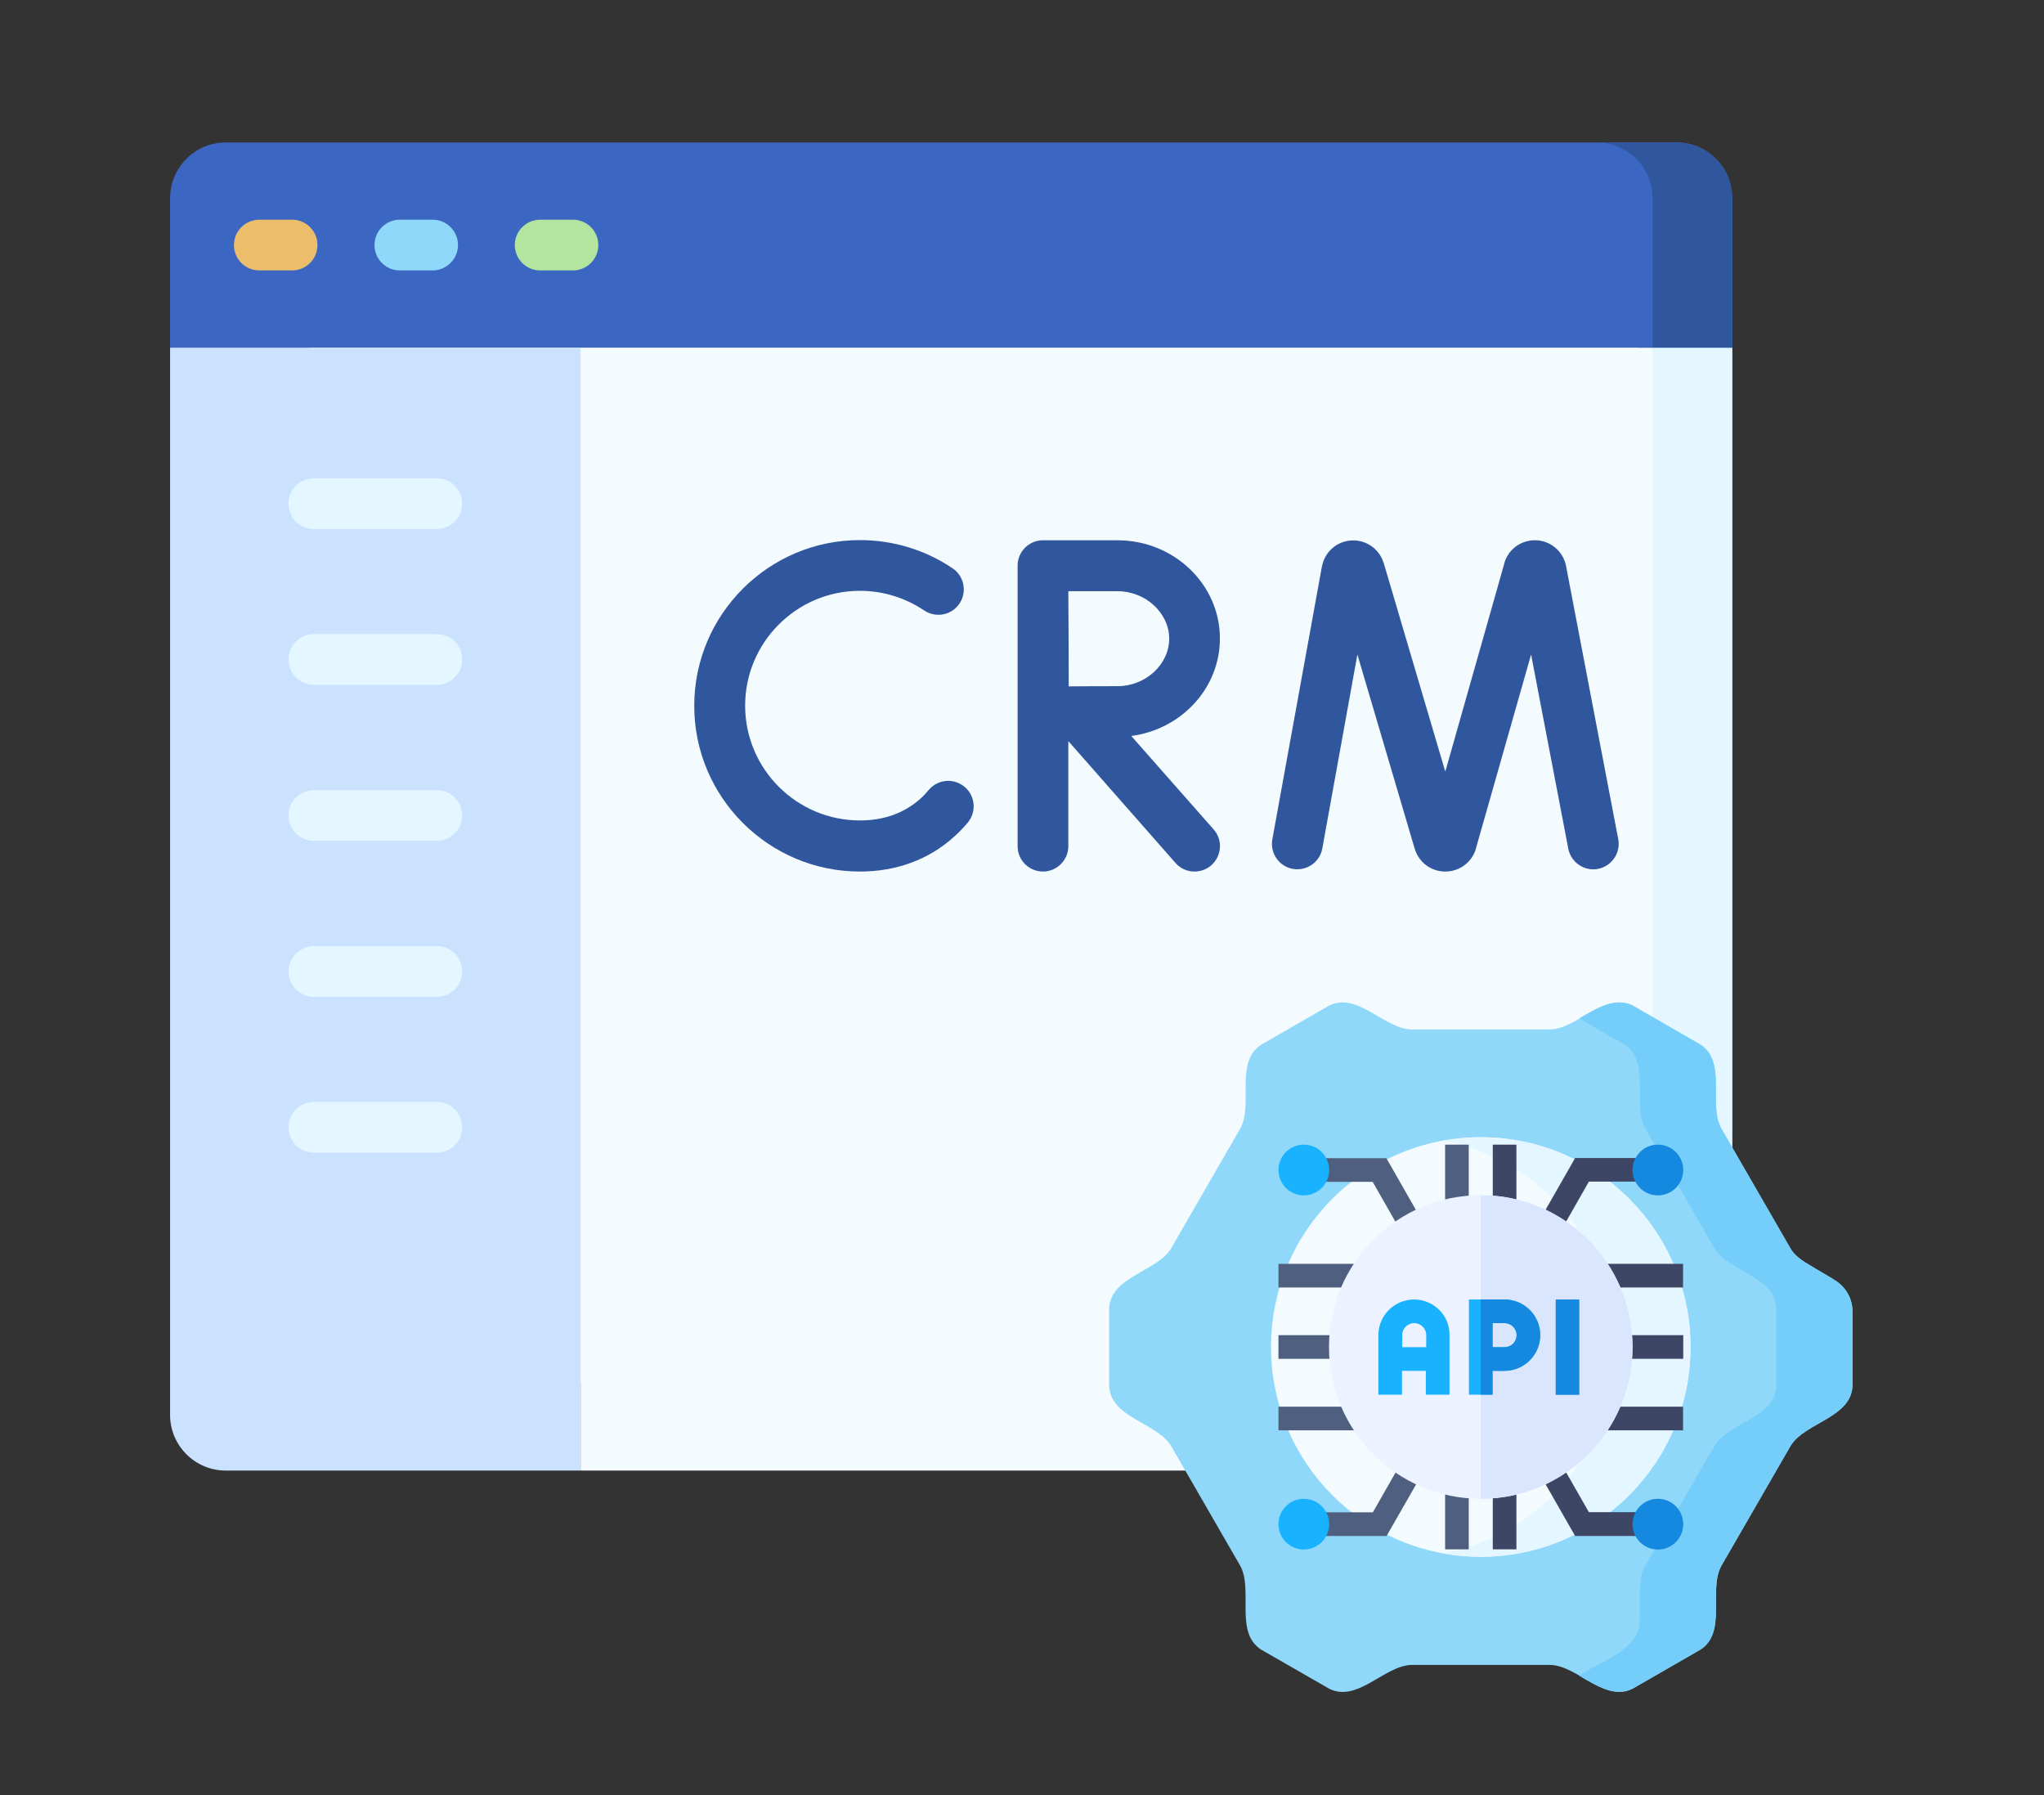
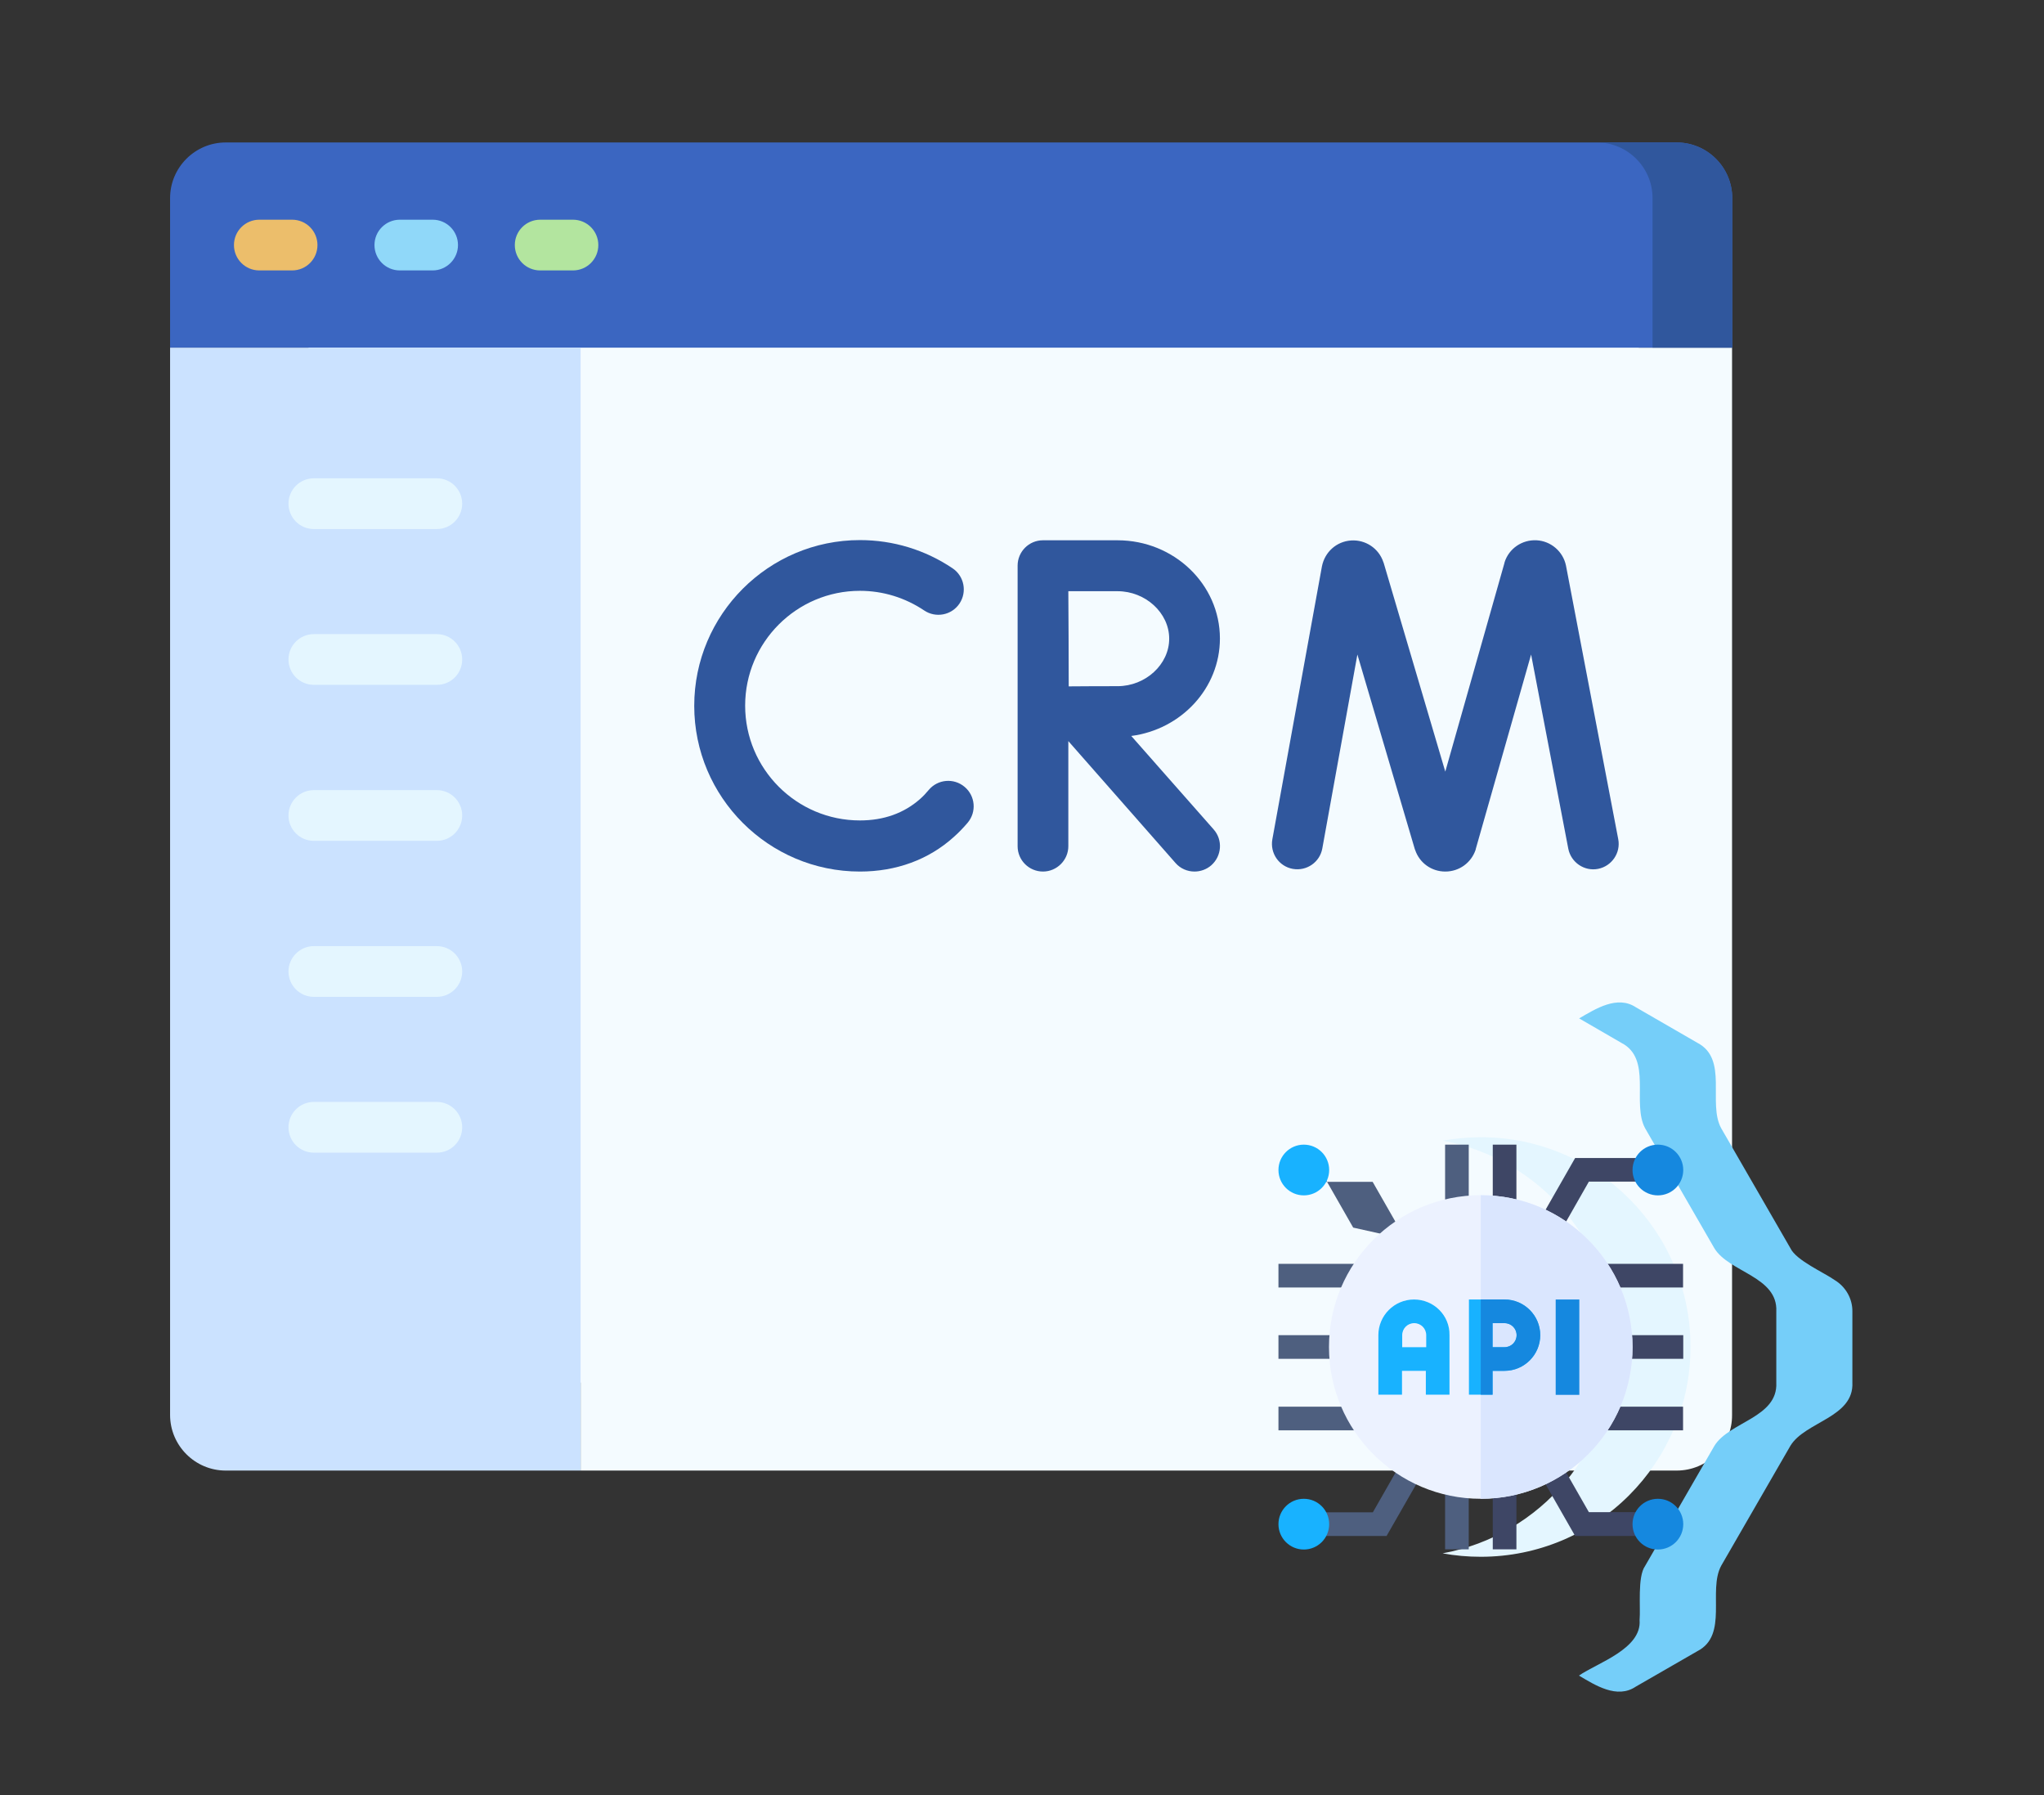
<svg xmlns="http://www.w3.org/2000/svg" id="Capa_1" x="0px" y="0px" viewBox="0 0 1072 941.3" style="enable-background:new 0 0 1072 941.3;" xml:space="preserve">
  <rect x="0" y="0" width="1072" height="941.3" fill="#333333" stroke="none" />
  <style type="text/css">	.st0{fill:#F4FBFF;}	.st1{fill:#E4F6FF;}	.st2{fill:#3B66C1;}	.st3{fill:#30579D;}	.st4{fill:#ECBE6B;}	.st5{fill:#90D8F9;}	.st6{fill:#B3E59F;}	.st7{fill:#75CEF9;}	.st8{fill:#CBE2FF;}	.st9{fill:#4E5F7F;}	.st10{fill:#3E4665;}	.st11{fill:#18B2FF;}	.st12{fill:#1588DF;}	.st13{fill:#ECF2FF;}	.st14{fill:#DAE6FE;}</style>
  <g>
    <path class="st0" d="M879.3,771.1H304.5V725l-63.2-45.7l-88.1-550.8h640.1l66.2,53.8h48.9v559.7  C908.5,758.1,895.5,771.1,879.3,771.1L879.3,771.1z" />
-     <path class="st1" d="M866.7,182.3v559.7c0,16.1-13.1,29.2-29.2,29.2h41.8c16.1,0,29.2-13.1,29.2-29.2V182.3H866.7z" />
    <path class="st2" d="M908.5,182.3H89.2v-78.4c0-16.1,13.1-29.2,29.2-29.2h760.9c16.1,0,29.2,13.1,29.2,29.2L908.5,182.3  L908.5,182.3z" />
    <path class="st3" d="M879.3,74.7h-41.8c16.1,0,29.2,13.1,29.2,29.2v78.4h41.8v-78.4C908.5,87.8,895.5,74.7,879.3,74.7z" />
    <g>
      <g>
        <path class="st4" d="M153.2,141.8H136c-7.4,0-13.3-6-13.3-13.3c0-7.4,6-13.3,13.3-13.3h17.2c7.4,0,13.3,6,13.3,13.3    C166.5,135.8,160.6,141.8,153.2,141.8z" />
      </g>
      <g>
        <path class="st5" d="M226.9,141.8h-17.2c-7.4,0-13.3-6-13.3-13.3c0-7.4,6-13.3,13.3-13.3h17.2c7.4,0,13.3,6,13.3,13.3    C240.2,135.8,234.2,141.8,226.9,141.8z" />
      </g>
      <g>
        <path class="st6" d="M300.5,141.8h-17.2c-7.4,0-13.3-6-13.3-13.3c0-7.4,6-13.3,13.3-13.3h17.2c7.4,0,13.3,6,13.3,13.3    C313.8,135.8,307.9,141.8,300.5,141.8z" />
      </g>
    </g>
    <g>
      <g>
        <g>
          <path class="st3" d="M758,457c-7.2,0-13.5-4.5-15.8-11.3c-0.1-0.2-0.1-0.3-0.2-0.5l-30.1-102l-18.4,101.7     c-1.3,7.2-8.2,12-15.5,10.7c-7.2-1.3-12-8.2-10.7-15.5L693.3,297c1.5-7.6,7.7-13.1,15.3-13.6c7.5-0.5,14.5,4.1,16.9,11.3     c0.1,0.2,0.1,0.3,0.2,0.5l32.3,109.4L789,295.3c0-0.2,0.1-0.3,0.1-0.5c2.3-7.2,9.2-11.9,16.8-11.5c7.5,0.4,13.9,5.9,15.4,13.3     l27.4,143.4c1.4,7.2-3.4,14.2-10.6,15.6c-7.2,1.4-14.2-3.4-15.6-10.6L803,343.2L774,445.1c0,0.2-0.1,0.3-0.1,0.5     C771.6,452.4,765.3,457,758,457C758.1,457,758.1,457,758,457L758,457z" />
        </g>
      </g>
      <g>
        <g>
          <path class="st3" d="M451,457c-47.9,0-86.9-39-86.9-86.9s39-86.9,86.9-86.9c17.4,0,34.2,5.1,48.6,14.8     c6.1,4.1,7.7,12.4,3.6,18.5c-4.1,6.1-12.4,7.7-18.5,3.6c-10-6.7-21.6-10.3-33.7-10.3c-33.2,0-60.2,27-60.2,60.2     c0,33.2,27,60.2,60.2,60.2c12.5,0,23.1-3.8,31.5-11.2c1.6-1.4,3.2-3.1,4.6-4.8c4.7-5.6,13.1-6.4,18.8-1.6     c5.6,4.7,6.4,13.1,1.6,18.8c-2.3,2.7-4.7,5.2-7.3,7.5C487,450.8,470,457,451,457L451,457z" />
        </g>
      </g>
      <path class="st3" d="M593.3,385.9c26.2-3.4,46.5-25,46.5-51.1c0-28.4-24.1-51.5-53.7-51.5H547c0,0,0,0,0,0c0,0,0,0,0,0   c-7.4,0-13.3,6-13.3,13.3v147.1c0,7.4,6,13.3,13.3,13.3s13.3-6,13.3-13.3v-55.1l56.2,63.9c2.6,3,6.3,4.5,10,4.5   c3.1,0,6.3-1.1,8.8-3.3c5.5-4.9,6.1-13.3,1.2-18.8L593.3,385.9z M586.1,310c14.7,0,27.1,11.4,27.1,24.9s-12.4,24.9-27.1,24.9   c-5.9,0-16.8,0-25.6,0.1c0-8.6-0.1-40.9-0.2-49.9L586.1,310z" />
    </g>
-     <path class="st5" d="M945.9,661.4l16.4,9.9c5.8,3.5,9.3,9.7,9.3,16.5V725c0.9,18.4-24.8,20.5-32.5,33.2l-36.3,62.9  c-7.2,13.1,3.9,36.3-12.5,44.8L858,884.5c-15.5,10-30.1-11.2-45-11.5h-72.6c-14.9,0.3-29.5,21.5-45,11.5L663,865.9  c-16.4-8.4-5.4-31.7-12.5-44.8l-36.3-62.9c-7.7-12.7-33.4-14.8-32.5-33.2v-37.2c-0.9-18.4,24.8-20.5,32.5-33.2l36.3-62.9  c7.2-13.1-3.9-36.3,12.5-44.8l32.3-18.6c15.5-10,30.1,11.2,45,11.5h72.6c14.9-0.3,29.5-21.5,45-11.5l32.3,18.6  c16.4,8.4,5.4,31.7,12.5,44.8l36.3,62.9C940.7,657.3,943.1,659.7,945.9,661.4L945.9,661.4z" />
    <g>
      <path class="st7" d="M962.2,671.2c-5.5-3.9-20.2-10.3-23.2-16.7l-36.3-62.9c-7.2-13.1,3.9-36.3-12.5-44.8L858,528.2   c-9.8-6.5-21.2,0.8-29.8,5.8l22.1,12.8c16.4,8.4,5.4,31.7,12.5,44.8l36.3,62.9c7.7,12.7,33.4,14.8,32.5,33.2V725   c0.9,18.4-24.8,20.5-32.5,33.2l-36.3,62.9c-4.1,5.7-2.3,21.8-2.9,28.4c1.2,15.1-22.1,22.4-31.8,29.1c8.6,5.1,20,12.4,29.8,5.8   l32.3-18.6c16.4-8.4,5.4-31.7,12.5-44.8l36.3-62.9c7.7-12.7,33.4-14.8,32.5-33.2v-37.2C971.6,681,968,674.7,962.2,671.2   L962.2,671.2z" />
    </g>
-     <circle class="st0" cx="776.6" cy="706.3" r="110" />
    <path class="st1" d="M776.6,596.3c-6.8,0-13.5,0.7-20,1.8c51.2,9.4,90.1,54.3,90.1,108.2c0,54-38.8,98.8-90.1,108.2  c6.5,1.2,13.1,1.8,20,1.8c60.8,0,110-49.3,110-110C886.7,645.6,837.4,596.3,776.6,596.3L776.6,596.3z" />
    <path class="st8" d="M304.5,771.1H118.4c-16.1,0-29.2-13.1-29.2-29.2V182.3h215.3V771.1z" />
    <g>
      <g>
        <path class="st1" d="M229.1,277.4h-64.5c-7.4,0-13.3-6-13.3-13.3c0-7.4,6-13.3,13.3-13.3h64.5c7.4,0,13.3,6,13.3,13.3    C242.4,271.4,236.5,277.4,229.1,277.4z" />
      </g>
      <g>
        <path class="st1" d="M229.1,359.1h-64.5c-7.4,0-13.3-6-13.3-13.3c0-7.4,6-13.3,13.3-13.3h64.5c7.4,0,13.3,6,13.3,13.3    C242.4,353.2,236.5,359.1,229.1,359.1z" />
      </g>
      <g>
        <path class="st1" d="M229.1,440.9h-64.5c-7.4,0-13.3-6-13.3-13.3c0-7.4,6-13.3,13.3-13.3h64.5c7.4,0,13.3,6,13.3,13.3    C242.4,434.9,236.5,440.9,229.1,440.9z" />
      </g>
      <g>
        <path class="st1" d="M229.1,522.7h-64.5c-7.4,0-13.3-6-13.3-13.3s6-13.3,13.3-13.3h64.5c7.4,0,13.3,6,13.3,13.3    S236.5,522.7,229.1,522.7z" />
      </g>
      <g>
        <path class="st1" d="M229.1,604.4h-64.5c-7.4,0-13.3-6-13.3-13.3c0-7.4,6-13.3,13.3-13.3h64.5c7.4,0,13.3,6,13.3,13.3    C242.4,598.5,236.5,604.4,229.1,604.4z" />
      </g>
    </g>
  </g>
  <g>
    <path class="st9" d="M757.9,600.2h12.4v32.2h-12.4V600.2z" />
    <path class="st10" d="M782.9,600.2h12.4v32.2h-12.4V600.2z" />
    <path class="st9" d="M757.9,780.2h12.4v32.2h-12.4V780.2z" />
    <path class="st10" d="M782.9,780.2h12.4v32.2h-12.4V780.2z" />
    <path class="st10" d="M851.6,700.1h31.2v12.4h-31.2V700.1z" />
    <g>
      <path class="st9" d="M670.5,700.1h31.2v12.4h-31.2V700.1z" />
      <path class="st9" d="M670.5,662.7h41.2v12.4h-41.2V662.7z" />
      <path class="st9" d="M670.5,737.6h41.2V750h-41.2V737.6z" />
    </g>
    <path class="st10" d="M841.5,662.7h41.2v12.4h-41.2V662.7z" />
    <path class="st10" d="M841.5,737.6h41.2V750h-41.2V737.6z" />
-     <path class="st9" d="M737.1,649.8l-17.2-30.1h-31v-12.4h38.2l20.8,36.4L737.1,649.8z" />
+     <path class="st9" d="M737.1,649.8l-17.2-30.1h-31v-12.4l20.8,36.4L737.1,649.8z" />
    <path class="st10" d="M816.1,649.8l-10.8-6.2l20.8-36.4h38.2v12.4h-31L816.1,649.8z" />
    <circle class="st11" cx="683.8" cy="613.5" r="13.3" />
    <path class="st9" d="M727.2,805.4H689V793h31l17.2-30.1l10.8,6.2L727.2,805.4z" />
    <path class="st10" d="M864.3,805.4h-38.2l-20.8-36.4l10.8-6.2l17.2,30.1h31V805.4z" />
    <circle class="st12" cx="869.5" cy="613.5" r="13.3" />
    <circle class="st11" cx="683.8" cy="799.2" r="13.3" />
    <circle class="st13" cx="776.6" cy="706.3" r="79.6" />
    <path class="st14" d="M856.2,706.3c0,44-35.6,79.6-79.6,79.6V626.7C820.6,626.7,856.2,662.4,856.2,706.3z" />
    <g>
      <path class="st11" d="M789.1,681.4h-18.7v49.9h12.4v-12.5h6.3c10.3,0,18.7-8.4,18.7-18.7C807.8,689.8,799.4,681.4,789.1,681.4   L789.1,681.4z M789.1,706.4h-6.3v-12.6h6.3c3.5,0,6.3,2.8,6.3,6.3C795.4,703.6,792.6,706.4,789.1,706.4z" />
      <path class="st12" d="M789.1,681.4h-12.5v49.9h6.2v-12.5h6.3c10.3,0,18.7-8.4,18.7-18.7C807.8,689.8,799.4,681.4,789.1,681.4   L789.1,681.4z M789.1,706.4h-6.3v-12.6h6.3c3.5,0,6.3,2.8,6.3,6.3C795.4,703.6,792.6,706.4,789.1,706.4z" />
      <path class="st11" d="M741.6,681.4c-10.3,0-18.7,8.4-18.7,18.7v31.2h12.4v-12.5h12.5v12.5h12.4v-31.2   C760.4,689.8,752,681.4,741.6,681.4L741.6,681.4z M735.4,706.4v-6.3c0-3.5,2.8-6.3,6.3-6.3c3.5,0,6.3,2.8,6.3,6.3v6.3H735.4z" />
      <path class="st12" d="M815.9,681.4h12.4v50h-12.4V681.4z" />
    </g>
    <circle class="st12" cx="869.5" cy="799.2" r="13.3" />
  </g>
</svg>